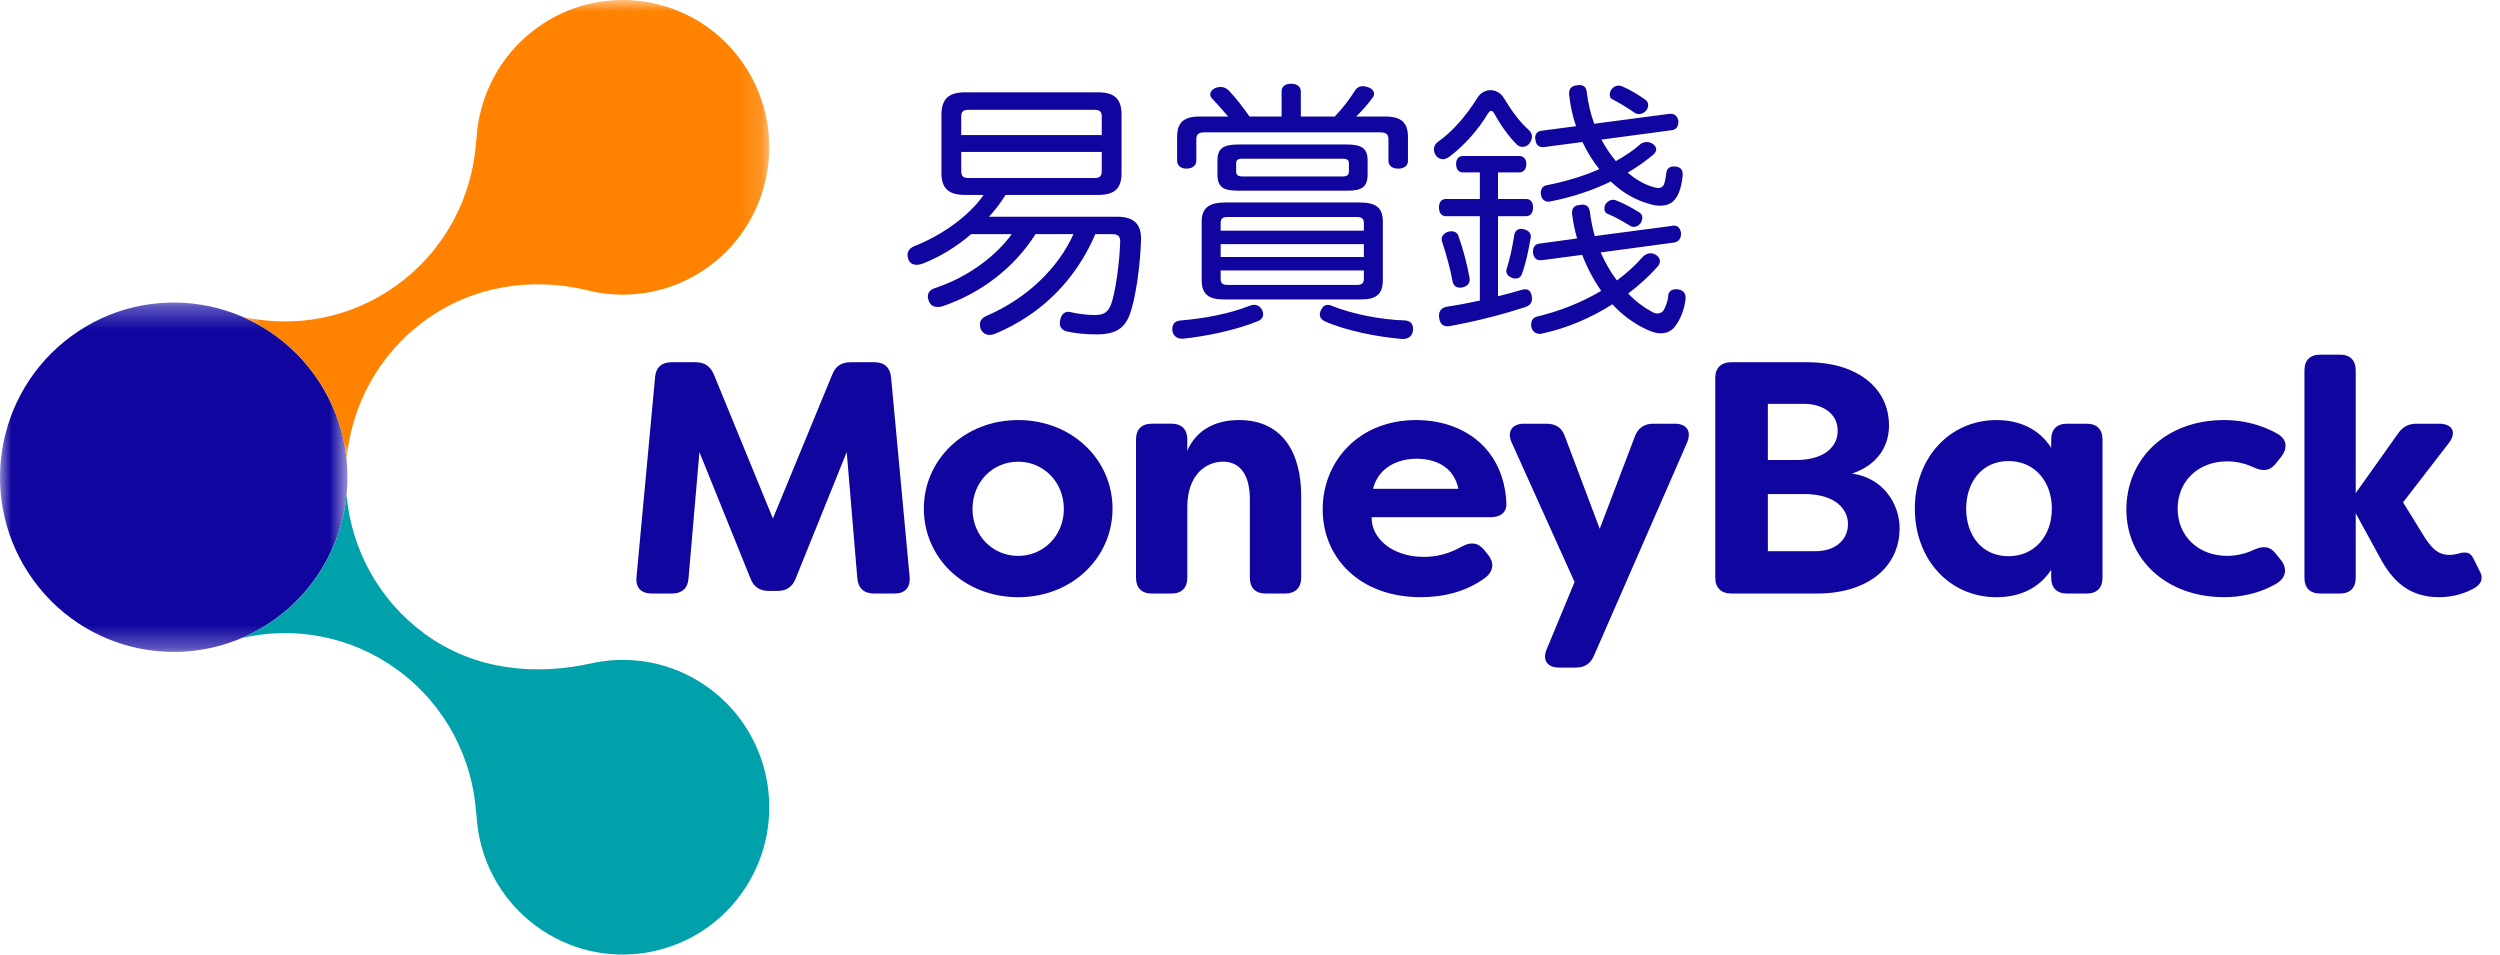
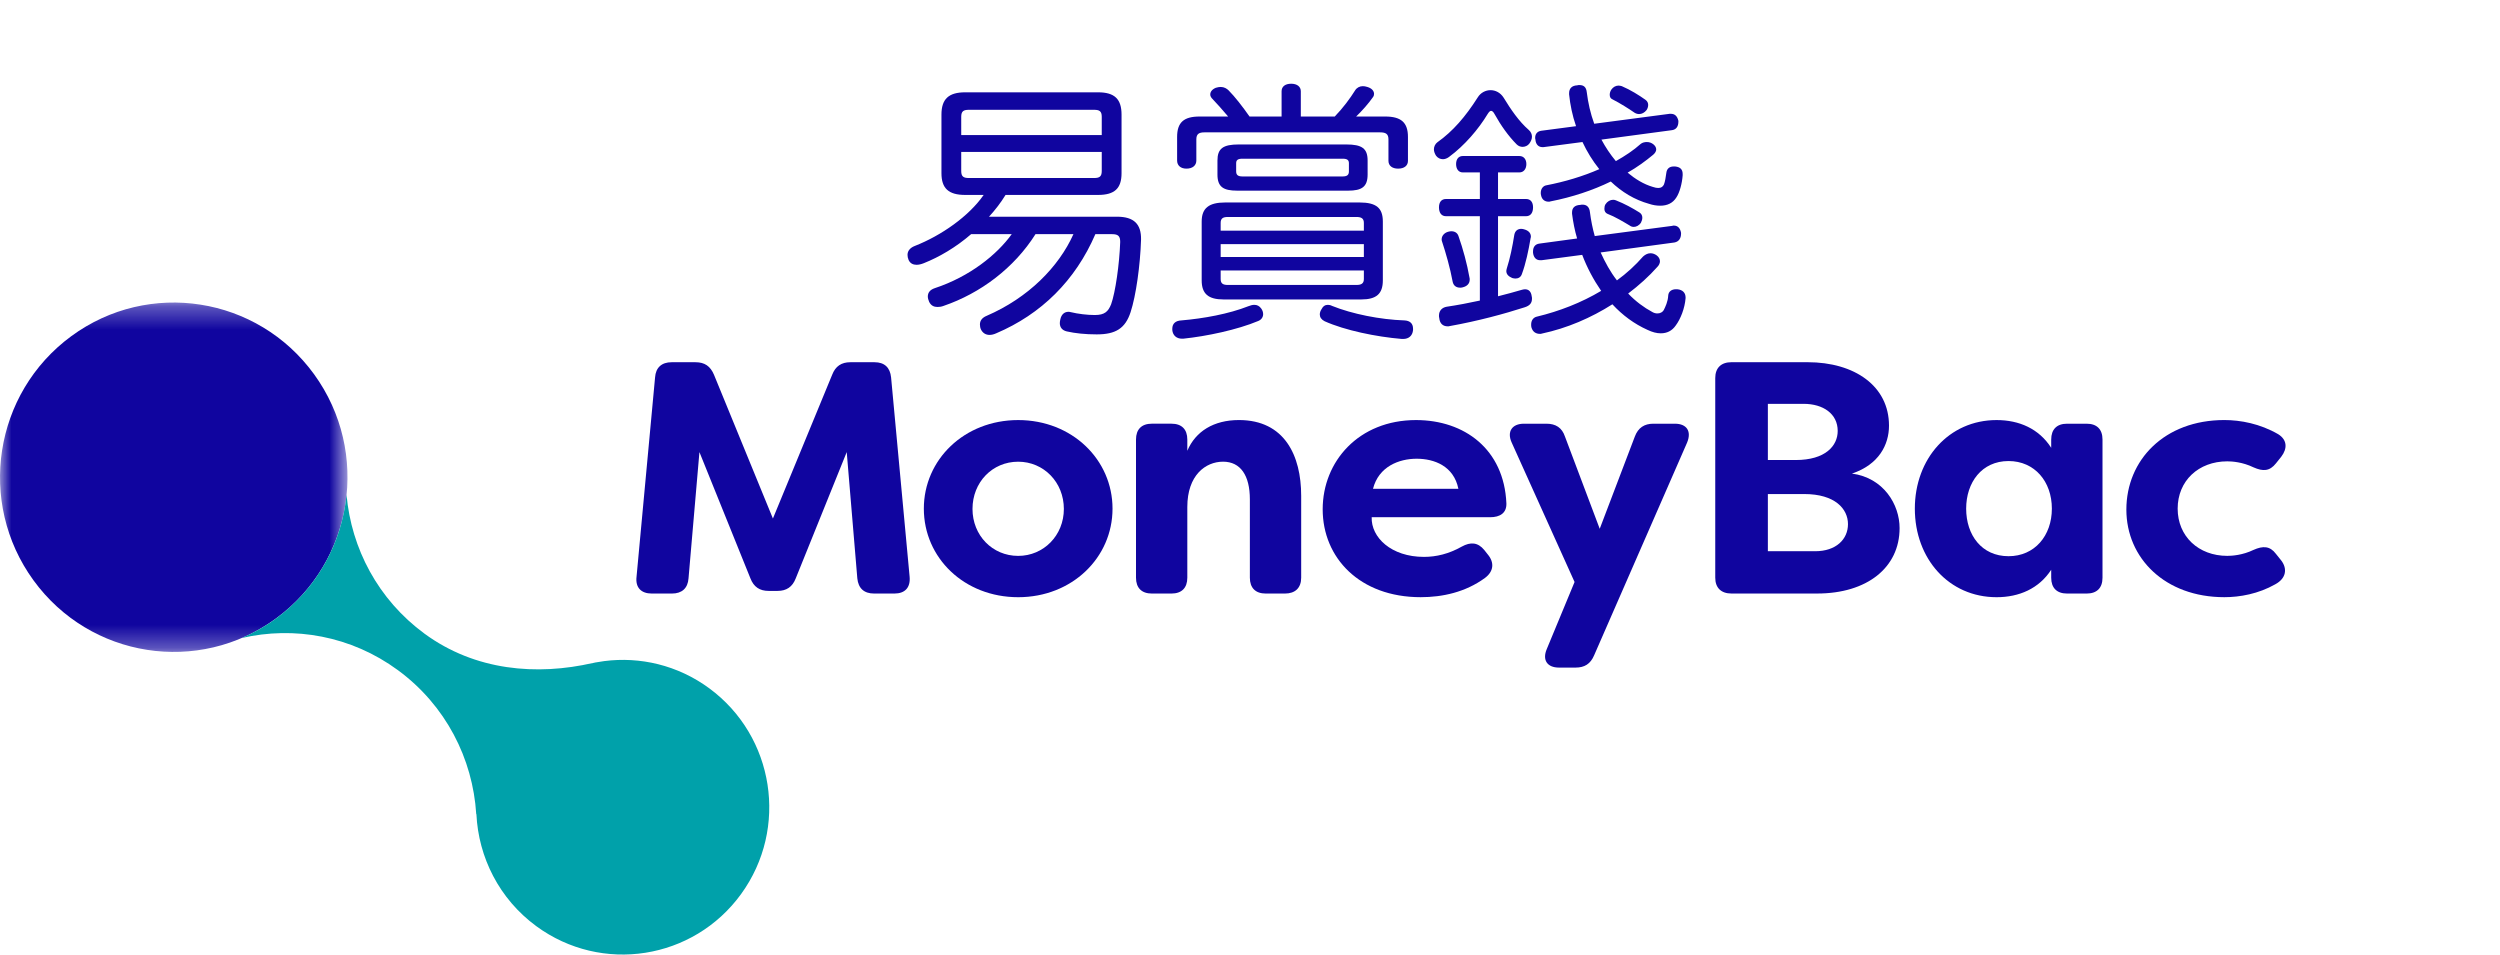
<svg xmlns="http://www.w3.org/2000/svg" width="110" height="42" viewBox="0 0 110 42" fill="none">
  <path fill-rule="evenodd" clip-rule="evenodd" d="M10.46 13.886C10.472 13.889 10.483 13.892 10.495 13.895C10.484 13.892 10.473 13.888 10.461 13.886L10.46 13.886Z" fill="#00A1A1" />
  <mask id="mask0_6060_1962" style="mask-type:luminance" maskUnits="userSpaceOnUse" x="0" y="13" width="16" height="16">
    <path fill-rule="evenodd" clip-rule="evenodd" d="M0 13.312H15.289V28.686H0V13.312Z" fill="white" />
  </mask>
  <g mask="url(#mask0_6060_1962)">
    <path fill-rule="evenodd" clip-rule="evenodd" d="M1.472 25.532C-1.018 22.104 -0.273 17.296 3.136 14.792C6.545 12.288 11.328 13.037 13.818 16.465C16.308 19.893 15.563 24.702 12.153 27.206C8.744 29.709 3.962 28.96 1.472 25.532Z" fill="#10059F" />
  </g>
  <path fill-rule="evenodd" clip-rule="evenodd" d="M28.008 25.374L28.823 16.607C28.853 16.17 29.115 15.938 29.552 15.938H30.6C31.008 15.938 31.256 16.112 31.416 16.49L34.008 22.815L36.615 16.49C36.761 16.112 37.023 15.938 37.416 15.938H38.479C38.916 15.938 39.164 16.17 39.208 16.607L40.023 25.374C40.067 25.854 39.819 26.116 39.353 26.116H38.465C38.013 26.116 37.766 25.883 37.722 25.447L37.256 19.892L35.013 25.447C34.867 25.825 34.605 26 34.212 26H33.819C33.426 26 33.164 25.825 33.018 25.447L30.775 19.892L30.295 25.447C30.265 25.883 30.003 26.116 29.566 26.116H28.678C28.212 26.116 27.95 25.854 28.008 25.374Z" fill="#10059F" />
  <path fill-rule="evenodd" clip-rule="evenodd" d="M40.649 22.38C40.649 20.228 42.426 18.483 44.8 18.483C47.174 18.483 48.951 20.228 48.951 22.38C48.951 24.532 47.174 26.277 44.8 26.277C42.426 26.277 40.649 24.546 40.649 22.38ZM46.81 22.394C46.81 21.217 45.922 20.315 44.8 20.315C43.664 20.315 42.79 21.217 42.79 22.394C42.79 23.557 43.664 24.459 44.8 24.459C45.922 24.459 46.81 23.557 46.81 22.394Z" fill="#10059F" />
  <path fill-rule="evenodd" clip-rule="evenodd" d="M49.984 25.418V19.34C49.984 18.889 50.232 18.642 50.683 18.642H51.543C51.994 18.642 52.242 18.889 52.242 19.34V19.834C52.606 18.976 53.407 18.482 54.514 18.482C56.524 18.482 57.252 20.052 57.252 21.812V25.418C57.252 25.868 56.989 26.116 56.538 26.116H55.693C55.242 26.116 54.994 25.868 54.994 25.418V21.971C54.994 20.925 54.587 20.314 53.815 20.314C53.043 20.314 52.242 20.91 52.242 22.306V25.418C52.242 25.868 51.994 26.116 51.543 26.116H50.683C50.232 26.116 49.984 25.868 49.984 25.418Z" fill="#10059F" />
  <path fill-rule="evenodd" clip-rule="evenodd" d="M58.198 22.409C58.198 20.3 59.786 18.483 62.305 18.483C64.431 18.483 66.179 19.762 66.281 22.147C66.296 22.569 66.004 22.758 65.567 22.758H60.354C60.325 23.645 61.213 24.503 62.654 24.503C63.194 24.503 63.747 24.372 64.315 24.052C64.708 23.834 65.029 23.863 65.305 24.197L65.466 24.401C65.757 24.75 65.728 25.142 65.334 25.433C64.475 26.058 63.47 26.276 62.509 26.276C59.83 26.276 58.198 24.546 58.198 22.409ZM64.169 21.507C63.965 20.504 63.106 20.184 62.334 20.184C61.548 20.184 60.66 20.533 60.412 21.507H64.169Z" fill="#10059F" />
  <path fill-rule="evenodd" clip-rule="evenodd" d="M68.058 28.559L69.281 25.608L66.514 19.472C66.296 18.992 66.529 18.643 67.053 18.643H68.044C68.451 18.643 68.728 18.817 68.859 19.21L70.388 23.267L71.932 19.21C72.078 18.817 72.354 18.643 72.748 18.643H73.694C74.219 18.643 74.437 18.977 74.233 19.472L70.141 28.835C69.981 29.213 69.719 29.374 69.325 29.374H68.597C68.073 29.374 67.854 29.039 68.058 28.559Z" fill="#10059F" />
  <path fill-rule="evenodd" clip-rule="evenodd" d="M83.582 23.236C83.582 24.981 82.141 26.115 79.956 26.115H76.184C75.733 26.115 75.471 25.868 75.471 25.417V16.635C75.471 16.184 75.733 15.937 76.184 15.937H79.534C81.602 15.937 83.116 16.984 83.116 18.729C83.116 19.572 82.665 20.444 81.486 20.837C82.883 21.026 83.582 22.203 83.582 23.236ZM77.786 17.769V20.241H79.01C80.32 20.241 80.859 19.616 80.859 18.961C80.859 18.205 80.218 17.769 79.359 17.769H77.786ZM81.311 23.061C81.311 22.392 80.743 21.738 79.388 21.738H77.786V24.254H79.869C80.786 24.254 81.311 23.73 81.311 23.061Z" fill="#10059F" />
  <path fill-rule="evenodd" clip-rule="evenodd" d="M84.253 22.38C84.253 20.184 85.753 18.483 87.85 18.483C88.841 18.483 89.714 18.861 90.253 19.704V19.341C90.253 18.89 90.501 18.643 90.952 18.643H91.812C92.263 18.643 92.51 18.89 92.51 19.341V25.419C92.51 25.869 92.263 26.116 91.812 26.116H90.952C90.501 26.116 90.253 25.869 90.253 25.419V25.07C89.714 25.899 88.841 26.277 87.85 26.277C85.753 26.277 84.253 24.59 84.253 22.38ZM90.282 22.38C90.282 21.187 89.525 20.286 88.375 20.286C87.195 20.286 86.511 21.231 86.511 22.38C86.511 23.543 87.195 24.473 88.375 24.473C89.525 24.473 90.282 23.572 90.282 22.38Z" fill="#10059F" />
  <path fill-rule="evenodd" clip-rule="evenodd" d="M93.56 22.422C93.56 20.242 95.234 18.482 97.87 18.482C98.584 18.482 99.443 18.642 100.244 19.107C100.638 19.355 100.652 19.733 100.375 20.096L100.142 20.387C99.866 20.736 99.574 20.75 99.152 20.562C98.671 20.329 98.205 20.299 98.001 20.299C96.734 20.299 95.817 21.157 95.817 22.379C95.817 23.6 96.734 24.458 98.001 24.458C98.205 24.458 98.671 24.429 99.152 24.197C99.574 24.008 99.88 24.022 100.142 24.371L100.375 24.662C100.652 25.025 100.594 25.447 100.113 25.708C99.37 26.13 98.555 26.276 97.87 26.276C95.263 26.276 93.56 24.56 93.56 22.422Z" fill="#10059F" />
-   <path fill-rule="evenodd" clip-rule="evenodd" d="M104.7 24.502L103.652 22.583V25.418C103.652 25.869 103.404 26.116 102.953 26.116H102.094C101.642 26.116 101.395 25.869 101.395 25.418V16.302C101.395 15.851 101.642 15.604 102.094 15.604H102.953C103.404 15.604 103.652 15.851 103.652 16.302V21.696L105.501 19.093C105.72 18.773 105.967 18.643 106.346 18.643H107.322C107.919 18.643 108.108 19.035 107.744 19.5L105.734 22.103L106.696 23.659C107.06 24.211 107.322 24.415 107.788 24.415C107.875 24.415 108.05 24.4 108.225 24.342C108.516 24.27 108.706 24.313 108.822 24.56L109.142 25.2C109.259 25.448 109.186 25.724 108.807 25.913C108.269 26.203 107.701 26.276 107.322 26.276C106.011 26.276 105.268 25.578 104.7 24.502Z" fill="#10059F" />
  <path fill-rule="evenodd" clip-rule="evenodd" d="M42.729 10.303C42.059 10.883 41.33 11.308 40.648 11.58C40.53 11.627 40.425 11.651 40.33 11.651C40.178 11.651 40.048 11.592 39.978 11.438C39.943 11.355 39.931 11.284 39.931 11.213C39.931 11.048 40.036 10.906 40.248 10.823C41.424 10.362 42.635 9.511 43.281 8.577H42.47C41.741 8.577 41.424 8.293 41.424 7.62V5.043C41.424 4.357 41.741 4.062 42.47 4.062H48.313C49.042 4.062 49.348 4.357 49.348 5.043V7.62C49.348 8.293 49.042 8.577 48.313 8.577H44.245C44.034 8.92 43.787 9.239 43.517 9.535H49.148C49.9 9.535 50.218 9.866 50.206 10.54C50.171 11.675 49.983 13.01 49.747 13.732C49.512 14.453 49.089 14.713 48.254 14.713C47.749 14.713 47.302 14.665 46.938 14.582C46.738 14.535 46.632 14.405 46.632 14.216C46.632 14.157 46.643 14.11 46.655 14.051C46.702 13.826 46.843 13.72 47.008 13.72C47.043 13.72 47.067 13.72 47.102 13.732C47.443 13.814 47.843 13.861 48.172 13.861C48.607 13.861 48.76 13.708 48.889 13.389C49.077 12.868 49.254 11.627 49.289 10.646C49.289 10.398 49.207 10.303 48.936 10.303H48.196C47.314 12.348 45.809 13.826 43.834 14.665C43.728 14.713 43.634 14.736 43.54 14.736C43.387 14.736 43.246 14.665 43.164 14.5C43.129 14.429 43.117 14.346 43.117 14.275C43.117 14.11 43.211 13.98 43.411 13.897C45.245 13.105 46.585 11.745 47.231 10.303H45.562C44.622 11.793 43.14 12.904 41.518 13.459C41.424 13.495 41.342 13.507 41.248 13.507C41.095 13.507 40.965 13.448 40.883 13.282C40.847 13.2 40.824 13.117 40.824 13.046C40.824 12.88 40.918 12.75 41.13 12.679C42.67 12.171 43.869 11.202 44.516 10.303H42.729ZM48.477 5.942V5.138C48.477 4.89 48.372 4.831 48.136 4.831H42.634C42.399 4.831 42.294 4.89 42.294 5.138V5.942H48.477ZM42.294 7.526C42.294 7.774 42.399 7.833 42.634 7.833H48.136C48.372 7.833 48.477 7.774 48.477 7.526V6.686H42.294V7.526Z" fill="#10059F" />
  <path fill-rule="evenodd" clip-rule="evenodd" d="M55.19 13.413C55.308 13.413 55.414 13.46 55.496 13.578C55.555 13.661 55.578 13.744 55.578 13.826C55.578 13.945 55.508 14.063 55.367 14.122C54.438 14.512 53.086 14.796 52.063 14.902H52.004C51.769 14.902 51.605 14.76 51.581 14.524V14.465C51.581 14.24 51.722 14.11 51.981 14.098C52.957 14.015 54.062 13.815 54.932 13.472C55.026 13.436 55.108 13.413 55.19 13.413ZM58.729 5.127C59.105 4.737 59.4 4.335 59.623 3.98C59.693 3.862 59.822 3.791 59.964 3.791C60.023 3.791 60.093 3.803 60.163 3.826C60.363 3.885 60.458 4.004 60.458 4.133C60.458 4.181 60.446 4.228 60.41 4.275C60.211 4.559 59.94 4.867 59.67 5.127H60.951C61.645 5.127 61.95 5.387 61.95 6.025V7.077C61.95 7.29 61.786 7.42 61.516 7.42C61.257 7.42 61.092 7.29 61.092 7.077V6.131C61.092 5.895 60.975 5.824 60.728 5.824H52.992C52.757 5.824 52.639 5.895 52.639 6.131V7.065C52.639 7.278 52.475 7.42 52.204 7.42C51.946 7.42 51.793 7.278 51.793 7.065V6.025C51.793 5.387 52.087 5.127 52.781 5.127H54.038C53.78 4.819 53.544 4.559 53.309 4.311C53.274 4.264 53.251 4.216 53.251 4.157C53.251 4.051 53.321 3.933 53.498 3.862C53.58 3.838 53.65 3.826 53.709 3.826C53.862 3.826 53.98 3.897 54.062 3.98C54.332 4.252 54.673 4.689 54.979 5.127H56.39V4.015C56.39 3.814 56.542 3.684 56.813 3.684C57.072 3.684 57.236 3.814 57.236 4.015V5.127H58.729ZM59.822 8.909C60.563 8.909 60.845 9.157 60.845 9.748V12.337C60.845 12.928 60.563 13.176 59.893 13.176H53.838C53.168 13.176 52.874 12.928 52.874 12.337V9.748C52.874 9.157 53.192 8.909 53.909 8.909H59.822ZM59.235 6.356C59.928 6.356 60.175 6.533 60.175 7.065V7.68C60.175 8.223 59.916 8.389 59.317 8.389H54.438C53.826 8.389 53.568 8.223 53.568 7.68V7.065C53.568 6.533 53.815 6.356 54.508 6.356H59.235ZM60.01 10.15V9.807C60.01 9.606 59.893 9.547 59.681 9.547H54.026C53.815 9.547 53.709 9.606 53.709 9.807V10.15H60.01ZM53.709 11.309H60.01V10.741H53.709V11.309ZM53.709 12.278C53.709 12.479 53.815 12.538 54.026 12.538H59.681C59.893 12.538 60.01 12.479 60.01 12.278V11.899H53.709V12.278ZM54.673 6.983C54.461 6.983 54.391 7.043 54.391 7.184V7.539C54.391 7.693 54.461 7.764 54.673 7.764H59.07C59.281 7.764 59.352 7.693 59.352 7.539V7.184C59.352 7.043 59.281 6.983 59.07 6.983H54.673ZM61.797 14.098C62.033 14.11 62.174 14.228 62.174 14.465V14.524C62.15 14.772 61.986 14.914 61.739 14.914H61.68C60.551 14.819 59.176 14.536 58.282 14.134C58.141 14.063 58.071 13.956 58.071 13.838C58.071 13.767 58.094 13.684 58.141 13.614C58.212 13.472 58.306 13.413 58.424 13.413C58.482 13.413 58.541 13.424 58.612 13.46C59.493 13.815 60.728 14.063 61.797 14.098Z" fill="#10059F" />
  <path fill-rule="evenodd" clip-rule="evenodd" d="M65.584 3.967C65.796 3.967 66.019 4.074 66.16 4.298C66.478 4.818 66.83 5.338 67.265 5.717C67.359 5.799 67.406 5.906 67.406 6.013C67.406 6.119 67.359 6.225 67.289 6.32C67.218 6.414 67.101 6.462 66.995 6.462C66.901 6.462 66.807 6.426 66.736 6.355C66.372 5.989 66.043 5.528 65.76 5.019C65.713 4.925 65.655 4.877 65.608 4.877C65.561 4.877 65.514 4.925 65.455 5.019C65.055 5.681 64.444 6.402 63.75 6.911C63.668 6.97 63.574 7.005 63.492 7.005C63.374 7.005 63.268 6.958 63.186 6.852C63.127 6.757 63.092 6.662 63.092 6.568C63.092 6.45 63.151 6.331 63.245 6.26C63.927 5.776 64.479 5.137 65.02 4.286C65.149 4.074 65.373 3.967 65.584 3.967ZM65.913 13.036C66.29 12.941 66.642 12.846 66.96 12.752C67.007 12.74 67.054 12.728 67.101 12.728C67.266 12.728 67.371 12.835 67.395 13.036C67.407 13.071 67.407 13.107 67.407 13.142C67.407 13.331 67.313 13.449 67.089 13.52C66.207 13.804 65.043 14.123 63.786 14.348C63.75 14.359 63.727 14.359 63.703 14.359C63.492 14.359 63.35 14.241 63.327 13.993C63.315 13.957 63.315 13.922 63.315 13.887C63.315 13.674 63.445 13.532 63.656 13.496C64.126 13.426 64.632 13.331 65.114 13.225V9.513H63.621C63.421 9.513 63.315 9.359 63.315 9.123C63.315 8.898 63.421 8.756 63.621 8.756H65.114V7.586H64.362C64.174 7.586 64.068 7.432 64.068 7.219C64.068 7.007 64.174 6.865 64.362 6.865H66.854C67.042 6.865 67.16 7.007 67.16 7.219C67.16 7.432 67.042 7.586 66.854 7.586H65.913V8.756H67.148C67.348 8.756 67.454 8.898 67.454 9.123C67.454 9.359 67.348 9.513 67.148 9.513H65.913V13.036ZM63.856 10.175C64.009 10.175 64.126 10.245 64.173 10.387C64.373 10.955 64.55 11.605 64.656 12.208C64.667 12.243 64.667 12.267 64.667 12.302C64.667 12.48 64.55 12.598 64.35 12.645C64.315 12.657 64.279 12.657 64.244 12.657C64.079 12.657 63.95 12.574 63.915 12.385C63.809 11.806 63.621 11.144 63.445 10.612C63.433 10.588 63.433 10.553 63.433 10.529C63.433 10.376 63.55 10.245 63.715 10.198C63.762 10.186 63.809 10.175 63.856 10.175ZM66.677 12.256C66.63 12.256 66.583 12.244 66.536 12.232C66.372 12.161 66.278 12.066 66.278 11.925C66.278 11.889 66.29 11.854 66.301 11.806C66.442 11.369 66.548 10.849 66.63 10.329C66.666 10.151 66.783 10.069 66.936 10.069C66.983 10.069 67.03 10.081 67.065 10.092C67.242 10.14 67.359 10.246 67.359 10.412C67.359 10.423 67.359 10.447 67.348 10.471C67.254 11.026 67.136 11.594 66.96 12.066C66.913 12.197 66.807 12.256 66.677 12.256ZM73.578 9.938C73.602 9.926 73.625 9.926 73.649 9.926C73.825 9.926 73.931 10.044 73.966 10.245V10.28C73.966 10.481 73.872 10.635 73.672 10.67L70.428 11.108C70.628 11.545 70.851 11.959 71.145 12.337C71.568 12.03 71.956 11.675 72.297 11.285C72.403 11.191 72.508 11.143 72.626 11.143C72.72 11.143 72.814 11.179 72.896 11.238C72.991 11.309 73.038 11.403 73.038 11.498C73.038 11.569 73.002 11.663 72.932 11.734C72.555 12.16 72.121 12.55 71.639 12.916C71.968 13.26 72.332 13.531 72.708 13.732C72.791 13.779 72.861 13.791 72.932 13.791C73.049 13.791 73.155 13.732 73.202 13.649C73.273 13.508 73.39 13.271 73.402 12.999C73.414 12.834 73.543 12.727 73.743 12.727H73.802C74.037 12.751 74.166 12.881 74.166 13.094V13.117C74.131 13.567 73.943 14.04 73.731 14.323C73.567 14.56 73.343 14.666 73.073 14.666C72.896 14.666 72.708 14.619 72.485 14.512C71.909 14.252 71.392 13.874 70.945 13.389C70.016 13.98 68.958 14.441 67.841 14.678C67.818 14.69 67.782 14.69 67.759 14.69C67.582 14.69 67.442 14.607 67.383 14.406C67.371 14.371 67.371 14.323 67.371 14.276C67.371 14.099 67.465 13.969 67.618 13.933C68.605 13.697 69.581 13.318 70.451 12.798C70.11 12.302 69.828 11.77 69.617 11.214L67.829 11.45H67.771C67.582 11.45 67.477 11.321 67.453 11.12V11.061C67.453 10.871 67.547 10.741 67.735 10.718L69.393 10.493C69.287 10.138 69.217 9.772 69.17 9.406V9.347C69.17 9.145 69.287 9.027 69.534 9.015C69.57 9.004 69.605 9.004 69.628 9.004C69.816 9.004 69.934 9.11 69.957 9.335C70.004 9.701 70.075 10.056 70.169 10.387L73.578 9.938ZM73.461 5.008H73.52C73.696 5.008 73.802 5.114 73.849 5.315V5.351C73.849 5.564 73.755 5.706 73.555 5.729L70.463 6.143C70.64 6.474 70.851 6.793 71.098 7.089C71.498 6.864 71.874 6.616 72.191 6.332C72.262 6.273 72.368 6.249 72.462 6.249C72.567 6.249 72.673 6.285 72.756 6.356C72.838 6.427 72.873 6.498 72.873 6.58C72.873 6.651 72.826 6.734 72.744 6.805C72.403 7.089 72.027 7.361 71.615 7.597C71.956 7.881 72.321 8.105 72.72 8.223C72.826 8.259 72.897 8.271 72.967 8.271C73.097 8.271 73.167 8.212 73.214 8.117C73.261 7.999 73.296 7.786 73.32 7.597C73.343 7.42 73.461 7.325 73.637 7.325H73.708C73.931 7.349 74.037 7.455 74.037 7.656V7.715C74.013 8.058 73.908 8.472 73.755 8.696C73.602 8.933 73.367 9.051 73.049 9.051C72.897 9.051 72.732 9.027 72.556 8.968C71.921 8.791 71.357 8.448 70.875 7.987C70.075 8.377 69.182 8.673 68.218 8.862C68.194 8.874 68.171 8.874 68.135 8.874C67.971 8.874 67.841 8.779 67.806 8.59C67.794 8.555 67.794 8.519 67.794 8.484C67.794 8.306 67.9 8.176 68.041 8.153C68.841 7.999 69.64 7.762 70.369 7.443C70.075 7.077 69.828 6.675 69.629 6.249L67.912 6.474H67.865C67.689 6.474 67.571 6.344 67.559 6.143C67.547 6.107 67.547 6.084 67.547 6.06C67.547 5.895 67.642 5.777 67.818 5.753L69.346 5.552C69.182 5.079 69.088 4.606 69.041 4.157V4.098C69.041 3.897 69.158 3.767 69.393 3.755C69.429 3.743 69.464 3.743 69.499 3.743C69.687 3.743 69.793 3.838 69.817 4.05C69.875 4.523 69.981 4.996 70.146 5.445L73.461 5.008ZM72.132 9.346C72.227 9.405 72.262 9.488 72.262 9.582C72.262 9.653 72.238 9.724 72.203 9.795C72.121 9.925 71.991 9.984 71.886 9.984C71.815 9.984 71.756 9.96 71.709 9.925C71.451 9.771 71.063 9.535 70.722 9.405C70.639 9.369 70.593 9.287 70.593 9.192C70.593 9.121 70.604 9.05 70.639 8.991C70.722 8.861 70.851 8.79 70.98 8.79C71.028 8.79 71.063 8.802 71.098 8.814C71.486 8.967 71.827 9.156 72.132 9.346ZM72.403 4.393C72.485 4.452 72.52 4.535 72.52 4.618C72.52 4.688 72.497 4.771 72.45 4.842C72.356 4.96 72.238 5.019 72.121 5.019C72.05 5.019 71.98 4.996 71.921 4.96C71.686 4.795 71.274 4.535 70.945 4.369C70.863 4.334 70.828 4.263 70.828 4.168C70.828 4.097 70.851 4.015 70.898 3.944C70.98 3.825 71.098 3.766 71.216 3.766C71.262 3.766 71.31 3.778 71.357 3.79C71.745 3.955 72.121 4.192 72.403 4.393Z" fill="#10059F" />
  <mask id="mask1_6060_1962" style="mask-type:luminance" maskUnits="userSpaceOnUse" x="10" y="0" width="24" height="21">
-     <path fill-rule="evenodd" clip-rule="evenodd" d="M10.638 0H33.847V20.223H10.638V0Z" fill="white" />
+     <path fill-rule="evenodd" clip-rule="evenodd" d="M10.638 0V20.223H10.638V0Z" fill="white" />
  </mask>
  <g mask="url(#mask1_6060_1962)">
    <path fill-rule="evenodd" clip-rule="evenodd" d="M32.606 2.66C30.506 -0.232 26.473 -0.864 23.597 1.248C21.959 2.451 21.052 4.285 20.961 6.175L20.953 6.181C20.803 8.613 19.617 10.963 17.507 12.513C15.45 14.024 12.94 14.459 10.638 13.928C11.866 14.452 12.973 15.305 13.817 16.467C14.648 17.61 15.117 18.908 15.249 20.223C15.457 17.873 16.631 15.621 18.674 14.121C20.798 12.561 23.357 12.206 25.744 12.747C25.766 12.753 25.788 12.76 25.81 12.765C25.905 12.79 26.002 12.812 26.098 12.832C26.096 12.832 26.095 12.831 26.093 12.831C26.11 12.834 26.126 12.837 26.143 12.841L26.143 12.841L26.145 12.841C27.851 13.181 29.687 12.831 31.202 11.718C34.078 9.606 34.706 5.551 32.606 2.66Z" fill="#FF8200" />
  </g>
  <path fill-rule="evenodd" clip-rule="evenodd" d="M31.203 30.282C29.815 29.263 28.158 28.884 26.578 29.089L26.576 29.088L26.574 29.09C26.317 29.123 26.062 29.171 25.811 29.235C25.907 29.21 26.002 29.188 26.099 29.168C23.623 29.74 20.904 29.516 18.675 27.879C16.632 26.378 15.458 24.127 15.249 21.777C15.037 23.87 13.977 25.868 12.154 27.207C11.672 27.561 11.162 27.848 10.636 28.073C12.939 27.541 15.45 27.975 17.508 29.487C19.618 31.037 20.803 33.387 20.954 35.819L20.962 35.825C21.053 37.715 21.96 39.549 23.598 40.752C26.474 42.863 30.507 42.232 32.607 39.34C34.707 36.449 34.078 32.394 31.203 30.282Z" fill="#00A1AA" />
</svg>